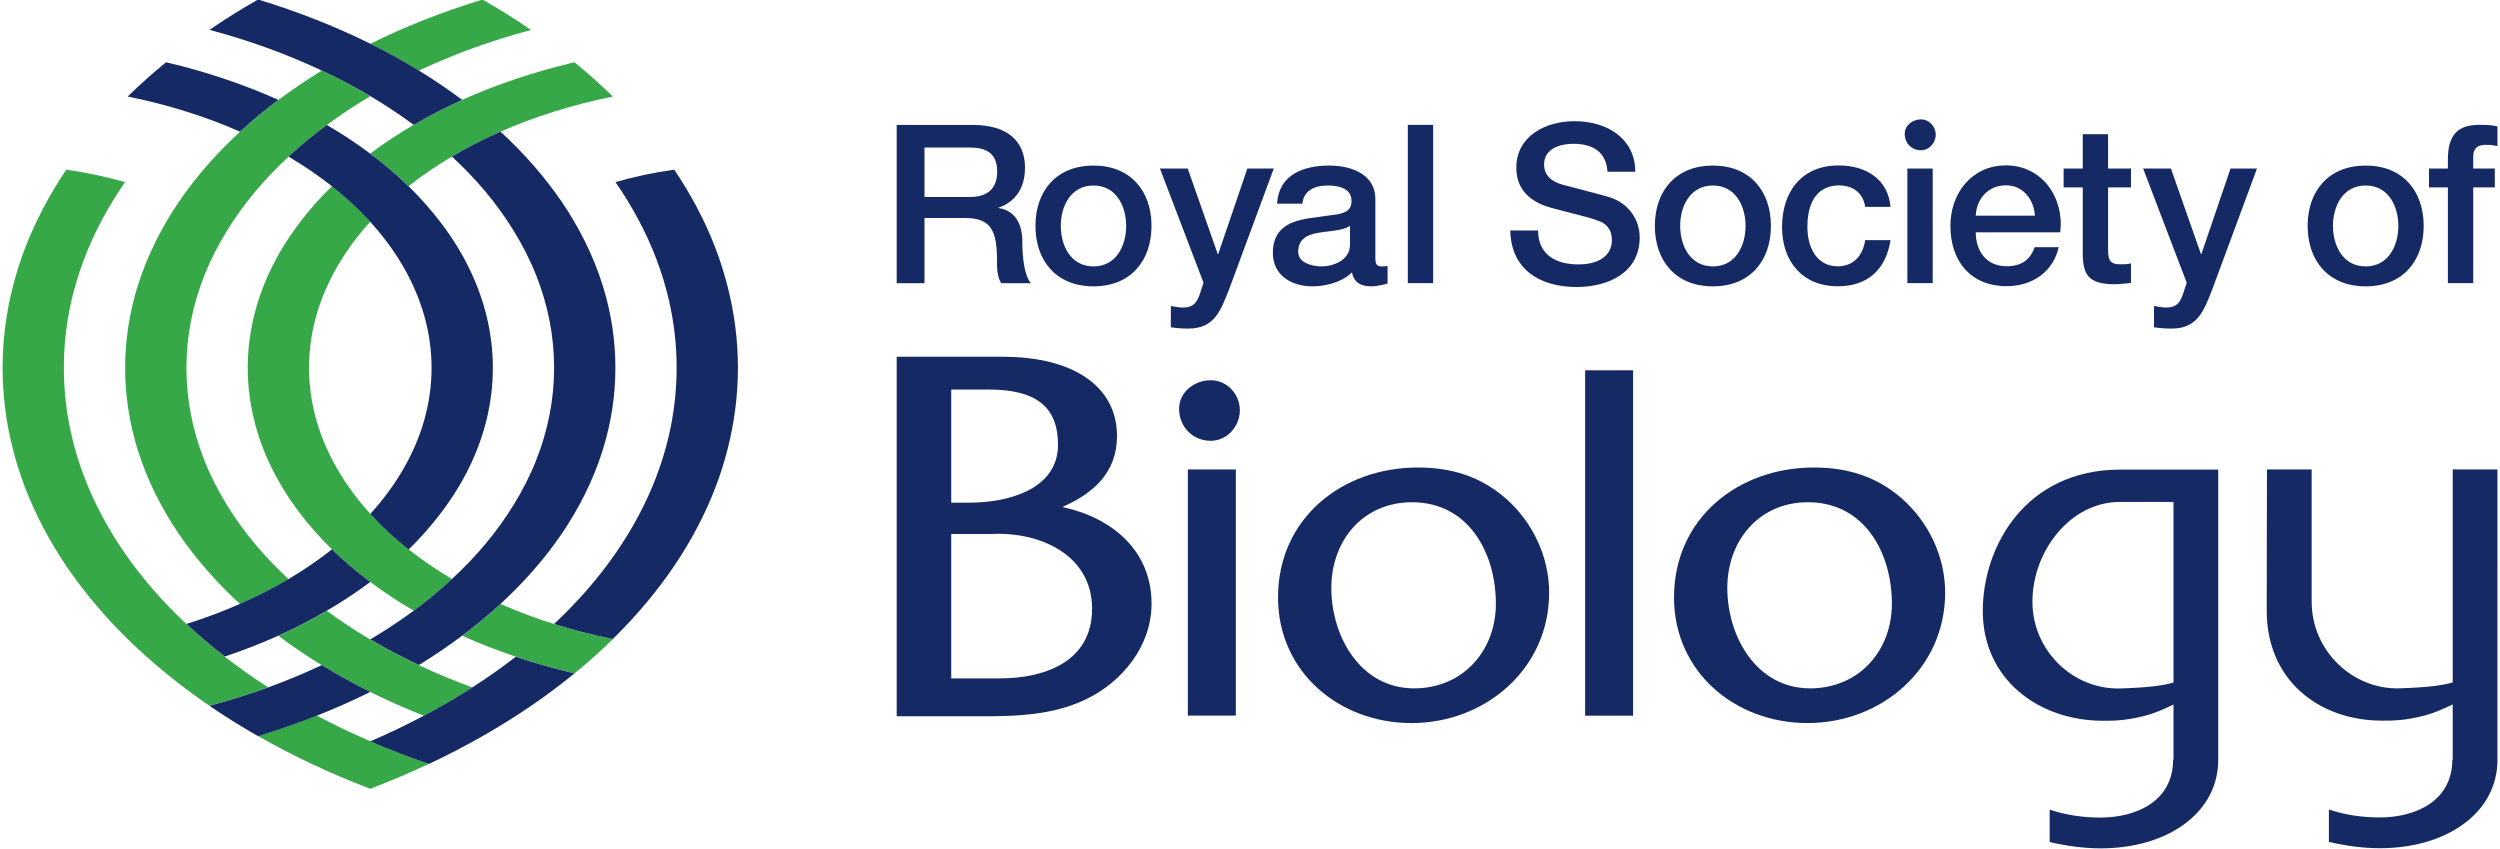
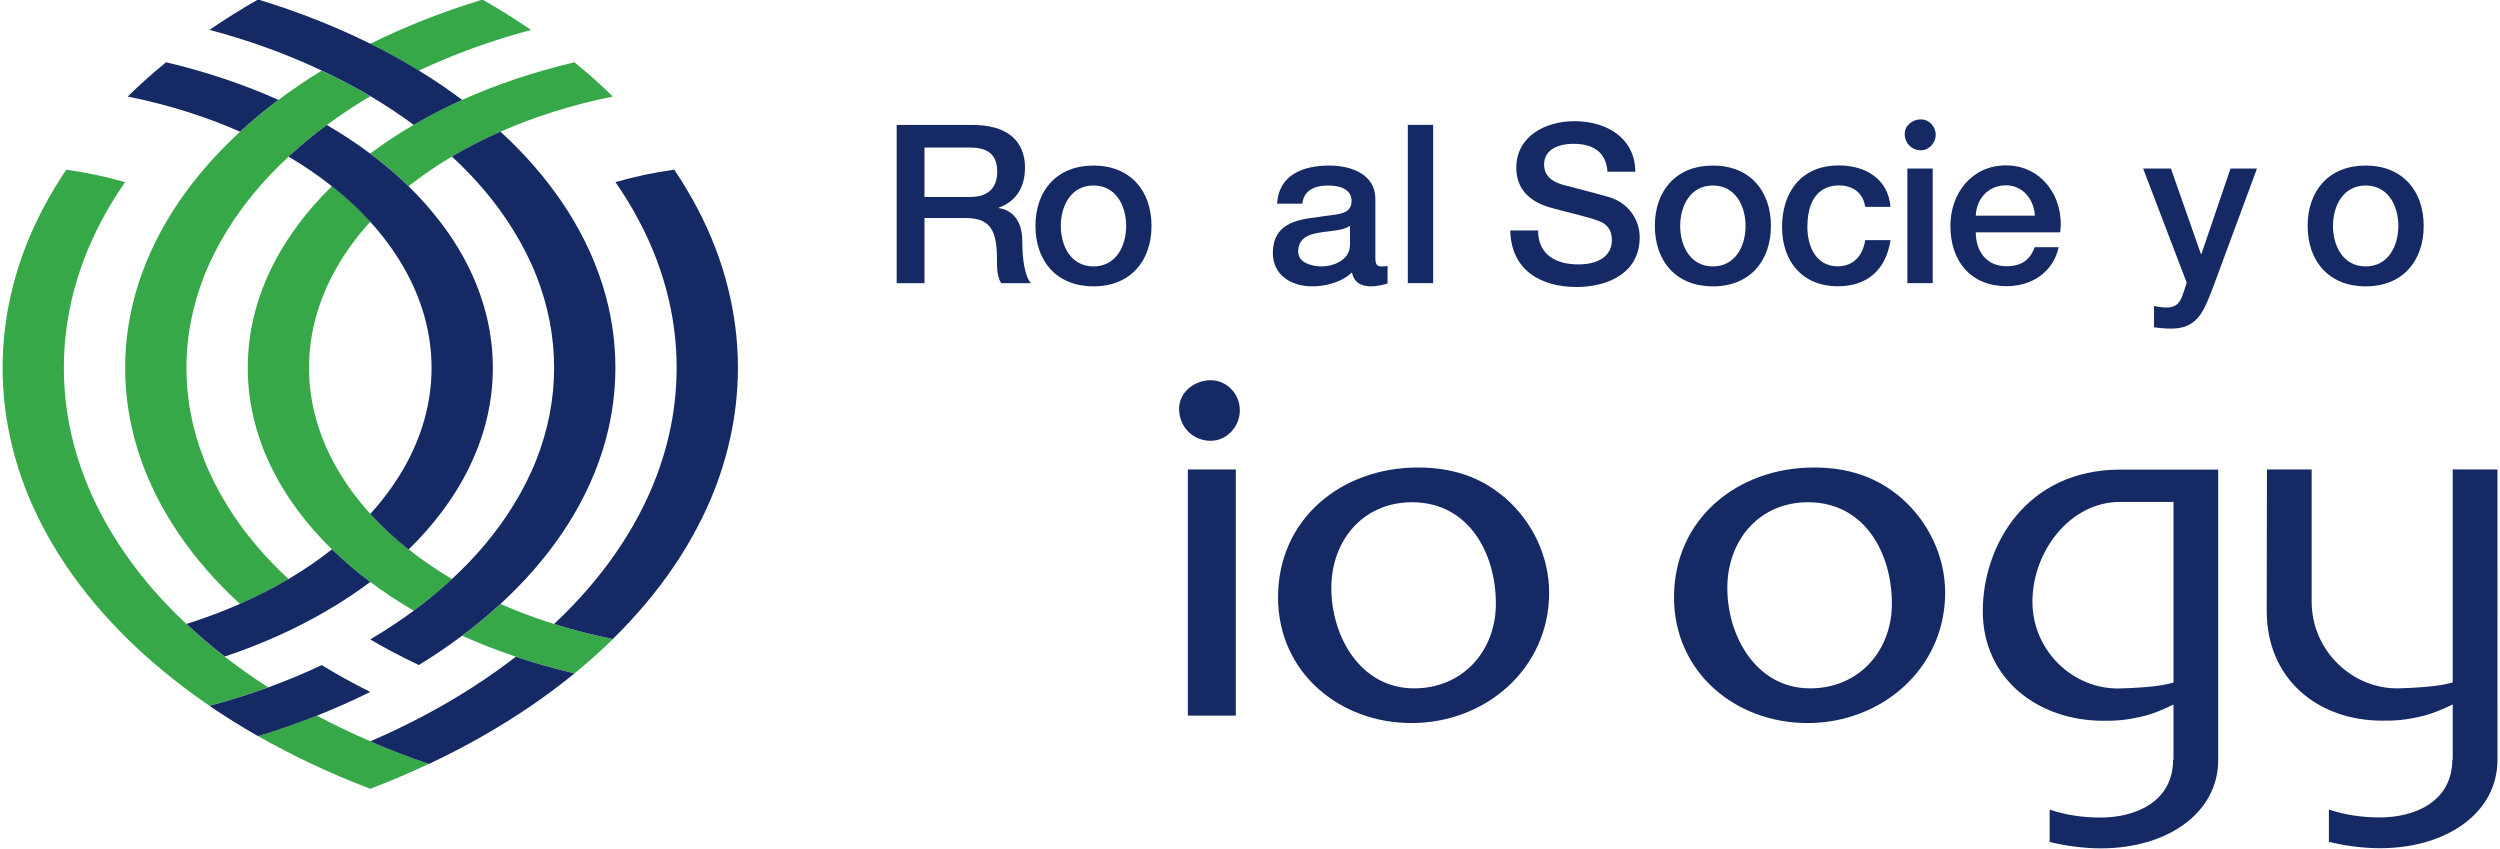
<svg xmlns="http://www.w3.org/2000/svg" width="324" height="110" viewBox="0 0 324 110" fill="none">
  <g clip-path="url(#clip0_13289_94400)">
    <path d="M71.814 80.879C69.398 80.121 67.079 79.247 64.868 78.276C63.314 79.705 61.656 81.08 59.898 82.392C62.119 83.395 64.444 84.297 66.853 85.105C69.299 85.932 71.838 86.657 74.457 87.271C76.209 85.839 77.87 84.357 79.43 82.829C76.804 82.299 74.262 81.646 71.814 80.879Z" fill="#36A848" />
    <path d="M41.041 92.741C38.59 93.711 36.051 94.598 33.438 95.389C35.664 96.659 37.98 97.863 40.38 98.992C42.832 100.148 45.368 101.227 47.981 102.227C50.598 101.227 53.137 100.148 55.586 98.992C52.972 98.1 50.436 97.123 47.984 96.066C45.584 95.029 43.271 93.924 41.041 92.741Z" fill="#36A848" />
-     <path d="M47.987 82.887C46.011 81.716 44.133 80.476 42.36 79.167C40.371 80.329 38.277 81.413 36.078 82.402C37.854 83.731 39.728 84.999 41.693 86.206C43.7 87.431 45.797 88.593 47.987 89.68C50.214 90.785 52.53 91.813 54.93 92.759C57.111 91.603 59.212 90.378 61.215 89.09C58.815 88.218 56.505 87.248 54.284 86.206C52.091 85.175 49.988 84.07 47.987 82.887Z" fill="#36A848" />
    <path d="M29.124 85.103C27.372 83.746 25.717 82.336 24.16 80.877C22.622 79.43 21.18 77.942 19.843 76.405C18.524 74.889 17.314 73.329 16.205 71.732C15.102 70.145 14.108 68.521 13.225 66.862C12.341 65.203 11.563 63.507 10.908 61.782C10.232 60.003 9.679 58.194 9.259 56.352C8.613 53.521 8.276 50.621 8.276 47.671C8.276 44.718 8.613 41.818 9.259 38.985C9.679 37.146 10.232 35.334 10.908 33.557C11.566 31.832 12.341 30.137 13.225 28.477C14.108 26.818 15.102 25.192 16.205 23.607C13.78 22.909 11.236 22.364 8.589 21.992C7.492 23.613 6.498 25.272 5.609 26.965C4.734 28.627 3.956 30.322 3.292 32.045C2.637 33.74 2.09 35.465 1.649 37.212C0.79 40.614 0.336 44.107 0.336 47.671C0.336 51.233 0.79 54.725 1.649 58.125C2.09 59.871 2.637 61.596 3.289 63.292C3.956 65.017 4.734 66.709 5.609 68.375C6.498 70.064 7.492 71.723 8.589 73.347C9.703 74.994 10.923 76.606 12.242 78.175C13.579 79.769 15.012 81.32 16.544 82.824C18.107 84.355 19.768 85.834 21.52 87.266C23.298 88.722 25.176 90.123 27.144 91.465C29.761 90.767 32.305 89.971 34.757 89.078C32.786 87.814 30.908 86.487 29.124 85.103Z" fill="#36A848" />
    <path d="M32.109 47.662C32.109 52.095 33.155 56.366 35.081 60.377C36.069 62.432 37.292 64.418 38.725 66.323C39.999 68.015 41.429 69.647 43.024 71.202C44.541 72.682 46.209 74.089 47.993 75.425C49.751 76.743 51.629 77.983 53.62 79.148C55.387 77.843 57.033 76.471 58.575 75.042C56.568 73.853 54.69 72.571 52.962 71.202C51.136 69.758 49.471 68.216 47.993 66.592C46.308 64.744 44.866 62.782 43.688 60.739C41.345 56.678 40.05 52.269 40.05 47.662C40.05 43.055 41.345 38.649 43.688 34.584C44.866 32.539 46.305 30.58 47.99 28.732C46.512 27.108 44.848 25.569 43.021 24.122C41.426 25.676 39.996 27.309 38.722 29.001L38.725 29.004C37.292 30.909 36.069 32.892 35.081 34.947C33.155 38.958 32.109 43.229 32.109 47.662Z" fill="#36A848" />
    <path d="M20.175 64.076C21.038 65.81 22.032 67.506 23.153 69.156C24.252 70.776 25.466 72.349 26.8 73.874C28.125 75.395 29.567 76.866 31.108 78.283C33.325 77.306 35.425 76.231 37.405 75.06C35.846 73.613 34.398 72.109 33.088 70.546C31.733 68.928 30.519 67.251 29.45 65.52C28.272 63.612 27.266 61.641 26.467 59.616C24.964 55.806 24.162 51.807 24.162 47.686V47.68V47.674C24.162 43.552 24.964 39.557 26.467 35.744C27.266 33.719 28.272 31.748 29.453 29.84C30.519 28.111 31.733 26.434 33.088 24.814C34.398 23.25 35.843 21.75 37.402 20.3C38.944 18.874 40.593 17.499 42.356 16.196C44.129 14.887 46.007 13.644 47.987 12.473C45.989 11.29 43.883 10.188 41.69 9.157C39.725 10.361 37.85 11.631 36.075 12.958C34.32 14.276 32.658 15.648 31.105 17.077C29.564 18.497 28.122 19.967 26.797 21.486C25.466 23.014 24.249 24.586 23.153 26.203C22.032 27.854 21.038 29.549 20.175 31.284C19.25 33.153 18.472 35.064 17.862 37.017C16.787 40.458 16.222 44.023 16.219 47.674V47.68V47.686C16.222 51.337 16.787 54.904 17.862 58.346C18.472 60.299 19.247 62.207 20.175 64.076Z" fill="#36A848" />
    <path d="M61.212 6.267C63.664 5.374 66.209 4.58 68.826 3.88C66.819 2.508 64.719 1.196 62.531 -0.053C59.918 0.741 57.379 1.627 54.924 2.598C52.527 3.544 50.211 4.574 47.984 5.677C50.175 6.764 52.272 7.926 54.279 9.154C56.502 8.112 58.812 7.141 61.212 6.267Z" fill="#36A848" />
    <path d="M59.894 12.946C57.694 13.938 55.6 15.022 53.611 16.181C51.62 17.343 49.742 18.586 47.984 19.904C49.769 21.24 51.436 22.648 52.954 24.127C54.684 22.759 56.559 21.477 58.566 20.288C60.545 19.116 62.649 18.041 64.863 17.064C67.074 16.091 69.393 15.219 71.809 14.462C74.257 13.692 76.799 13.039 79.428 12.512C77.866 10.981 76.204 9.501 74.453 8.07C71.833 8.684 69.297 9.409 66.846 10.232C64.439 11.044 62.114 11.946 59.894 12.946Z" fill="#36A848" />
    <path d="M61.212 89.086C59.209 90.374 57.109 91.6 54.927 92.756C52.698 93.939 50.385 95.044 47.984 96.08C50.436 97.138 52.975 98.114 55.588 99.007C57.986 97.878 60.305 96.674 62.531 95.406C64.719 94.157 66.819 92.846 68.829 91.474C70.793 90.132 72.671 88.727 74.453 87.274C71.833 86.66 69.294 85.935 66.849 85.112C65.064 86.493 63.183 87.819 61.212 89.086Z" fill="#152964" />
    <path d="M94.319 37.208C93.878 35.462 93.334 33.736 92.676 32.041C92.012 30.316 91.237 28.623 90.359 26.958C89.47 25.269 88.476 23.609 87.379 21.986C84.732 22.357 82.188 22.902 79.763 23.6C80.866 25.188 81.86 26.814 82.743 28.474C83.627 30.133 84.405 31.825 85.06 33.551C85.733 35.33 86.289 37.139 86.709 38.978C87.355 41.812 87.692 44.711 87.692 47.665C87.692 50.615 87.355 53.514 86.709 56.348C86.289 58.187 85.733 59.999 85.06 61.775C84.405 63.504 83.627 65.196 82.743 66.855C81.86 68.515 80.866 70.141 79.763 71.726C78.655 73.322 77.444 74.883 76.125 76.398C74.788 77.935 73.346 79.424 71.805 80.87C74.253 81.637 76.798 82.29 79.421 82.82C80.956 81.317 82.389 79.762 83.726 78.169C85.045 76.599 86.265 74.991 87.379 73.34C88.476 71.72 89.47 70.06 90.359 68.368C91.237 66.706 92.012 65.01 92.676 63.288C93.334 61.593 93.878 59.867 94.319 58.118C95.178 54.718 95.635 51.226 95.635 47.665C95.635 44.1 95.178 40.608 94.319 37.208Z" fill="#152964" />
    <path d="M34.761 89.086C32.31 89.976 29.765 90.773 27.148 91.474C29.155 92.845 31.255 94.157 33.443 95.403C36.056 94.613 38.595 93.726 41.05 92.755C43.447 91.809 45.763 90.779 47.99 89.673C45.799 88.589 43.702 87.427 41.696 86.199C39.472 87.244 37.162 88.212 34.761 89.086Z" fill="#152964" />
    <path d="M36.079 82.377C38.279 81.389 40.373 80.304 42.361 79.142C44.353 77.98 46.231 76.737 47.989 75.422C46.204 74.083 44.536 72.678 43.019 71.196C41.292 72.564 39.414 73.847 37.407 75.036C35.427 76.207 33.324 77.282 31.11 78.259C28.899 79.232 26.58 80.104 24.164 80.865C25.72 82.323 27.376 83.734 29.127 85.091C31.534 84.279 33.859 83.38 36.079 82.377Z" fill="#152964" />
    <path d="M41.696 9.142C43.889 10.173 45.992 11.278 47.993 12.458C49.969 13.629 51.847 14.872 53.617 16.181C55.606 15.019 57.7 13.935 59.899 12.946C58.126 11.616 56.252 10.346 54.284 9.142C52.28 7.914 50.18 6.752 47.993 5.668C45.766 4.562 43.447 3.535 41.05 2.586C38.595 1.615 36.059 0.731 33.443 -0.065C31.255 1.184 29.155 2.496 27.148 3.868C29.765 4.568 32.31 5.365 34.761 6.255C37.162 7.129 39.472 8.1 41.696 9.142Z" fill="#152964" />
    <path d="M36.078 12.946C33.858 11.946 31.535 11.044 29.123 10.233C26.677 9.409 24.139 8.684 21.519 8.07C19.767 9.502 18.106 10.982 16.547 12.512C19.173 13.039 21.717 13.692 24.163 14.462C26.578 15.22 28.898 16.091 31.109 17.065C32.662 15.636 34.321 14.261 36.078 12.946Z" fill="#152964" />
    <path d="M60.898 34.962C59.913 32.907 58.687 30.922 57.254 29.017H57.251C55.977 27.324 54.547 25.692 52.952 24.137C51.435 22.658 49.767 21.25 47.983 19.914C46.225 18.596 44.347 17.356 42.356 16.194C40.589 17.497 38.94 18.869 37.398 20.297C39.408 21.486 41.286 22.768 43.014 24.137C44.84 25.584 46.505 27.124 47.983 28.744C49.668 30.595 51.107 32.557 52.288 34.6C54.631 38.661 55.929 43.068 55.929 47.677C55.929 52.284 54.634 56.693 52.291 60.755C51.11 62.797 49.671 64.759 47.986 66.608C49.464 68.231 51.128 69.771 52.955 71.217C54.55 69.663 55.98 68.03 57.254 66.338C58.687 64.433 59.91 62.447 60.898 60.392C62.824 56.382 63.873 52.11 63.873 47.677C63.873 43.244 62.824 38.973 60.898 34.962Z" fill="#152964" />
    <path d="M78.112 36.998C77.502 35.045 76.727 33.134 75.799 31.268C74.936 29.534 73.945 27.836 72.824 26.185C71.743 24.601 70.55 23.055 69.246 21.558L69.249 21.555L69.192 21.492C69.186 21.486 69.183 21.477 69.174 21.471L69.105 21.393C67.798 19.901 66.38 18.454 64.863 17.062C62.646 18.038 60.542 19.113 58.566 20.285C60.128 21.731 61.573 23.235 62.883 24.799L62.922 24.84C64.262 26.446 65.464 28.111 66.521 29.822C67.702 31.733 68.708 33.7 69.507 35.725C71.01 39.541 71.812 43.54 71.812 47.661C71.812 51.786 71.01 55.785 69.507 59.598C68.708 61.626 67.702 63.593 66.521 65.504C65.455 67.233 64.241 68.91 62.886 70.528C61.576 72.091 60.131 73.595 58.569 75.041C57.028 76.47 55.381 77.845 53.614 79.148C51.842 80.457 49.964 81.697 47.984 82.868C49.985 84.051 52.088 85.157 54.282 86.187C56.246 84.983 58.121 83.713 59.897 82.383C61.654 81.068 63.312 79.696 64.866 78.264C66.41 76.848 67.849 75.377 69.174 73.855C70.508 72.331 71.725 70.758 72.824 69.138C73.945 67.49 74.936 65.792 75.799 64.058C76.727 62.192 77.502 60.281 78.112 58.331C79.188 54.886 79.755 51.316 79.755 47.661C79.755 44.01 79.188 40.44 78.112 36.998Z" fill="#152964" />
    <path d="M119.813 25.527H125.72C127.997 25.527 129.238 24.407 129.238 22.25C129.238 19.638 127.537 19.12 125.663 19.12H119.813V25.527ZM116.211 16.19H126.038C130.533 16.19 132.84 18.257 132.84 21.735C132.84 25.671 130.1 26.677 129.439 26.904V26.964C130.677 27.135 132.491 28.055 132.491 31.302C132.491 33.686 132.84 35.87 133.618 36.702H129.755C129.208 35.812 129.208 34.692 129.208 33.686C129.208 29.924 128.43 28.255 125.116 28.255H119.813V36.702H116.211V16.19Z" fill="#152964" />
    <path d="M145.951 29.271C145.951 26.713 144.656 24.041 141.715 24.041C138.777 24.041 137.479 26.713 137.479 29.271C137.479 31.856 138.777 34.527 141.715 34.527C144.656 34.527 145.951 31.856 145.951 29.271ZM134.195 29.271C134.195 24.73 136.932 21.456 141.715 21.456C146.498 21.456 149.235 24.73 149.235 29.271C149.235 33.838 146.498 37.112 141.715 37.112C136.932 37.112 134.195 33.838 134.195 29.271Z" fill="#152964" />
-     <path d="M150.328 21.843H153.93L157.821 32.931H157.878L161.655 21.843H165.082L159.29 37.499C158.224 40.174 157.445 42.585 154.017 42.585C153.239 42.585 152.491 42.528 151.74 42.414V39.656C152.26 39.742 152.777 39.856 153.296 39.856C154.823 39.856 155.198 39.05 155.604 37.786L155.976 36.639L150.328 21.843Z" fill="#152964" />
    <path d="M174.959 29.271C173.95 29.933 172.367 29.903 170.925 30.16C169.513 30.391 168.245 30.909 168.245 32.631C168.245 34.096 170.116 34.527 171.27 34.527C172.712 34.527 174.959 33.782 174.959 31.712V29.271ZM178.246 33.407C178.246 34.213 178.417 34.527 179.021 34.527C179.226 34.527 179.484 34.527 179.829 34.471V36.741C179.34 36.912 178.303 37.112 177.753 37.112C176.429 37.112 175.479 36.654 175.218 35.303C173.923 36.567 171.817 37.112 170.059 37.112C167.379 37.112 164.961 35.678 164.961 32.775C164.961 29.07 167.929 28.465 170.693 28.15C173.058 27.719 175.161 27.977 175.161 26.054C175.161 24.358 173.403 24.041 172.078 24.041C170.234 24.041 168.936 24.79 168.791 26.398H165.508C165.739 22.576 168.996 21.456 172.28 21.456C175.191 21.456 178.246 22.633 178.246 25.766V33.407Z" fill="#152964" />
    <path d="M182.453 16.181H185.737V36.696H182.453V16.181Z" fill="#152964" />
    <path d="M199.337 29.87C199.337 33.03 201.671 34.267 204.552 34.267C207.722 34.267 208.902 32.715 208.902 31.164C208.902 29.582 208.04 28.95 207.205 28.636C205.763 28.088 203.891 27.716 201.067 26.94C197.552 25.991 196.513 23.864 196.513 21.741C196.513 17.631 200.316 15.705 204.035 15.705C208.329 15.705 211.931 17.976 211.931 22.256H208.329C208.154 19.614 206.37 18.637 203.891 18.637C202.218 18.637 200.115 19.239 200.115 21.309C200.115 22.744 201.094 23.55 202.563 23.951C202.882 24.038 207.433 25.215 208.5 25.533C211.21 26.335 212.505 28.636 212.505 30.759C212.505 35.357 208.413 37.196 204.324 37.196C199.625 37.196 195.822 34.956 195.734 29.87H199.337Z" fill="#152964" />
    <path d="M226.225 29.271C226.225 26.713 224.927 24.041 221.989 24.041C219.05 24.041 217.752 26.713 217.752 29.271C217.752 31.856 219.05 34.527 221.989 34.527C224.927 34.527 226.225 31.856 226.225 29.271ZM214.469 29.271C214.469 24.73 217.206 21.456 221.989 21.456C226.772 21.456 229.511 24.73 229.511 29.271C229.511 33.838 226.772 37.112 221.989 37.112C217.206 37.112 214.469 33.838 214.469 29.271Z" fill="#152964" />
    <path d="M241.73 26.814C241.471 25.005 240.143 24.029 238.329 24.029C236.628 24.029 234.237 24.918 234.237 29.429C234.237 31.9 235.333 34.515 238.185 34.515C240.086 34.515 241.411 33.251 241.73 31.125H245.013C244.41 34.973 242.018 37.1 238.185 37.1C233.519 37.1 230.953 33.796 230.953 29.429C230.953 24.948 233.402 21.441 238.302 21.441C241.76 21.441 244.698 23.166 245.013 26.814H241.73Z" fill="#152964" />
    <path d="M247.195 21.842H250.479V36.696H247.195V21.842Z" fill="#152964" />
    <path d="M263.724 27.953C263.61 25.884 262.198 24.017 259.978 24.017C257.701 24.017 256.144 25.74 256.06 27.953H263.724ZM256.06 30.107C256.06 32.434 257.328 34.504 260.065 34.504C261.967 34.504 263.12 33.671 263.694 32.033H266.807C266.089 35.28 263.322 37.089 260.065 37.089C255.396 37.089 252.773 33.842 252.773 29.274C252.773 25.051 255.54 21.433 259.978 21.433C264.677 21.433 267.558 25.656 267.008 30.107H256.06Z" fill="#152964" />
-     <path d="M267.445 21.842H269.924V17.388H273.208V21.842H276.176V24.284H273.208V32.215C273.208 33.563 273.325 34.255 274.794 34.255C275.254 34.255 275.716 34.255 276.176 34.138V36.666C275.455 36.726 274.764 36.84 274.046 36.84C270.615 36.84 269.981 35.519 269.924 33.048V24.284H267.445V21.842Z" fill="#152964" />
    <path d="M277.75 21.843H281.352L285.243 32.931H285.3L289.076 21.843H292.504L286.712 37.499C285.645 40.174 284.867 42.585 281.439 42.585C280.661 42.585 279.91 42.528 279.162 42.414V39.656C279.682 39.742 280.199 39.856 280.718 39.856C282.244 39.856 282.62 39.05 283.023 37.786L283.398 36.639L277.75 21.843Z" fill="#152964" />
    <path d="M310.826 29.271C310.826 26.713 309.528 24.041 306.59 24.041C303.652 24.041 302.354 26.713 302.354 29.271C302.354 31.856 303.652 34.527 306.59 34.527C309.528 34.527 310.826 31.856 310.826 29.271ZM299.07 29.271C299.07 24.73 301.807 21.456 306.59 21.456C311.373 21.456 314.11 24.73 314.11 29.271C314.11 33.838 311.373 37.112 306.59 37.112C301.807 37.112 299.07 33.838 299.07 29.271Z" fill="#152964" />
-     <path d="M314.797 21.842H317.245V20.608C317.245 16.813 319.234 16.181 321.367 16.181C322.404 16.181 323.152 16.241 323.672 16.385V18.94C323.239 18.826 322.806 18.769 322.146 18.769C321.25 18.769 320.529 19.084 320.529 20.32V21.842H323.326V24.283H320.529V36.696H317.245V24.283H314.797V21.842Z" fill="#152964" />
    <path d="M245.188 78.243C245.188 71.63 241.631 65.091 234.318 65.091C227.961 65.091 223.86 70.063 223.86 76.198C223.86 82.467 227.622 89.212 234.592 89.212C240.883 89.212 245.188 84.375 245.188 78.243ZM216.953 77.423C216.953 67.2 225.227 60.589 235.072 60.589C239.444 60.589 243.208 61.751 246.486 64.609C249.971 67.679 252.092 72.175 252.092 76.809C252.092 86.627 243.887 93.708 234.252 93.708C224.885 93.708 216.953 87.1 216.953 77.423Z" fill="#152964" />
-     <path d="M211.649 47.991V92.753H205.43V47.991H211.649Z" fill="#152964" />
+     <path d="M211.649 47.991V92.753H205.43H211.649Z" fill="#152964" />
    <path d="M193.865 78.243C193.865 71.63 190.31 65.091 182.995 65.091C176.638 65.091 172.54 70.063 172.54 76.198C172.54 82.467 176.298 89.212 183.271 89.212C189.562 89.212 193.865 84.375 193.865 78.243ZM165.633 77.423C165.633 67.2 173.904 60.589 183.746 60.589C188.123 60.589 191.882 61.751 195.163 64.609C198.651 67.679 200.769 72.175 200.769 76.809C200.769 86.627 192.564 93.708 182.926 93.708C173.561 93.708 165.633 87.1 165.633 77.423Z" fill="#152964" />
-     <path d="M129.58 87.918H123.28V69.21H128.351C134.724 68.847 141.535 71.882 141.535 78.891C141.535 85.75 135.406 87.918 129.58 87.918ZM123.28 50.483H128.132C134.174 50.483 137.118 52.652 137.118 57.633C137.118 63.558 130.379 65.145 125.672 65.145H123.28V50.483ZM137.665 65.711C141.712 63.941 144.764 61.248 144.764 56.504C144.764 50.205 139.296 46.236 129.92 46.236H116.211V92.828H124.806C130.136 92.828 135.745 93.04 140.717 90.635C145.476 88.371 149.241 83.695 149.241 78.244C149.241 71.306 144.055 67.056 137.665 65.711Z" fill="#152964" />
    <path d="M156.904 57.127C159.047 57.127 160.684 55.243 160.684 53.17C160.684 51.1 159.047 49.279 156.904 49.279C154.828 49.279 152.812 50.786 152.812 52.984C152.812 55.309 154.579 57.127 156.904 57.127Z" fill="#152964" />
    <path d="M160.164 60.841V92.741H153.945V60.841H160.164Z" fill="#152964" />
    <path d="M248.94 19.476C250.033 19.476 250.868 18.514 250.868 17.457C250.868 16.399 250.033 15.471 248.94 15.471C247.879 15.471 246.852 16.241 246.852 17.361C246.852 18.547 247.753 19.476 248.94 19.476Z" fill="#152964" />
    <path d="M281.685 88.458C280.349 88.844 278.564 89.102 274.806 89.221C268.752 89.416 263.404 84.396 263.404 77.98C263.404 71.438 268.307 65.049 274.742 65.049H281.685V88.458ZM287.481 60.859H274.806C262.512 60.859 256.969 70.803 256.969 79.187C256.969 88.014 264.167 93.412 272.576 93.412C274.039 93.412 275.488 93.4 278.062 92.744C279.153 92.465 280.496 91.887 281.685 91.309V98.495L281.634 98.444C281.634 103.811 276.918 105.956 272.201 105.956C269.954 105.956 267.736 105.636 265.636 104.926V109.128C267.841 109.64 270.047 109.946 272.252 109.946C280.919 109.946 287.481 105.345 287.481 98.495V60.859Z" fill="#152964" />
    <path d="M299.591 60.841V77.965C299.591 84.378 304.939 89.398 310.993 89.207C314.751 89.084 316.536 88.829 317.872 88.443V60.838L323.668 60.841L323.671 98.48C323.671 105.33 317.106 109.928 308.439 109.928C306.234 109.928 304.028 109.623 301.823 109.111V104.911C303.923 105.618 306.141 105.941 308.388 105.941C313.105 105.941 317.821 103.797 317.821 98.426L317.872 98.48V91.291C316.683 91.87 315.34 92.451 314.249 92.729C311.675 93.385 310.226 93.397 308.763 93.397C300.354 93.397 293.766 88 293.766 79.172L293.796 60.841H299.591Z" fill="#152964" />
  </g>
  <defs>
    <clipPath id="clip0_13289_94400">
      <rect width="323.333" height="110" fill="white" transform="translate(0.336)" />
    </clipPath>
  </defs>
</svg>